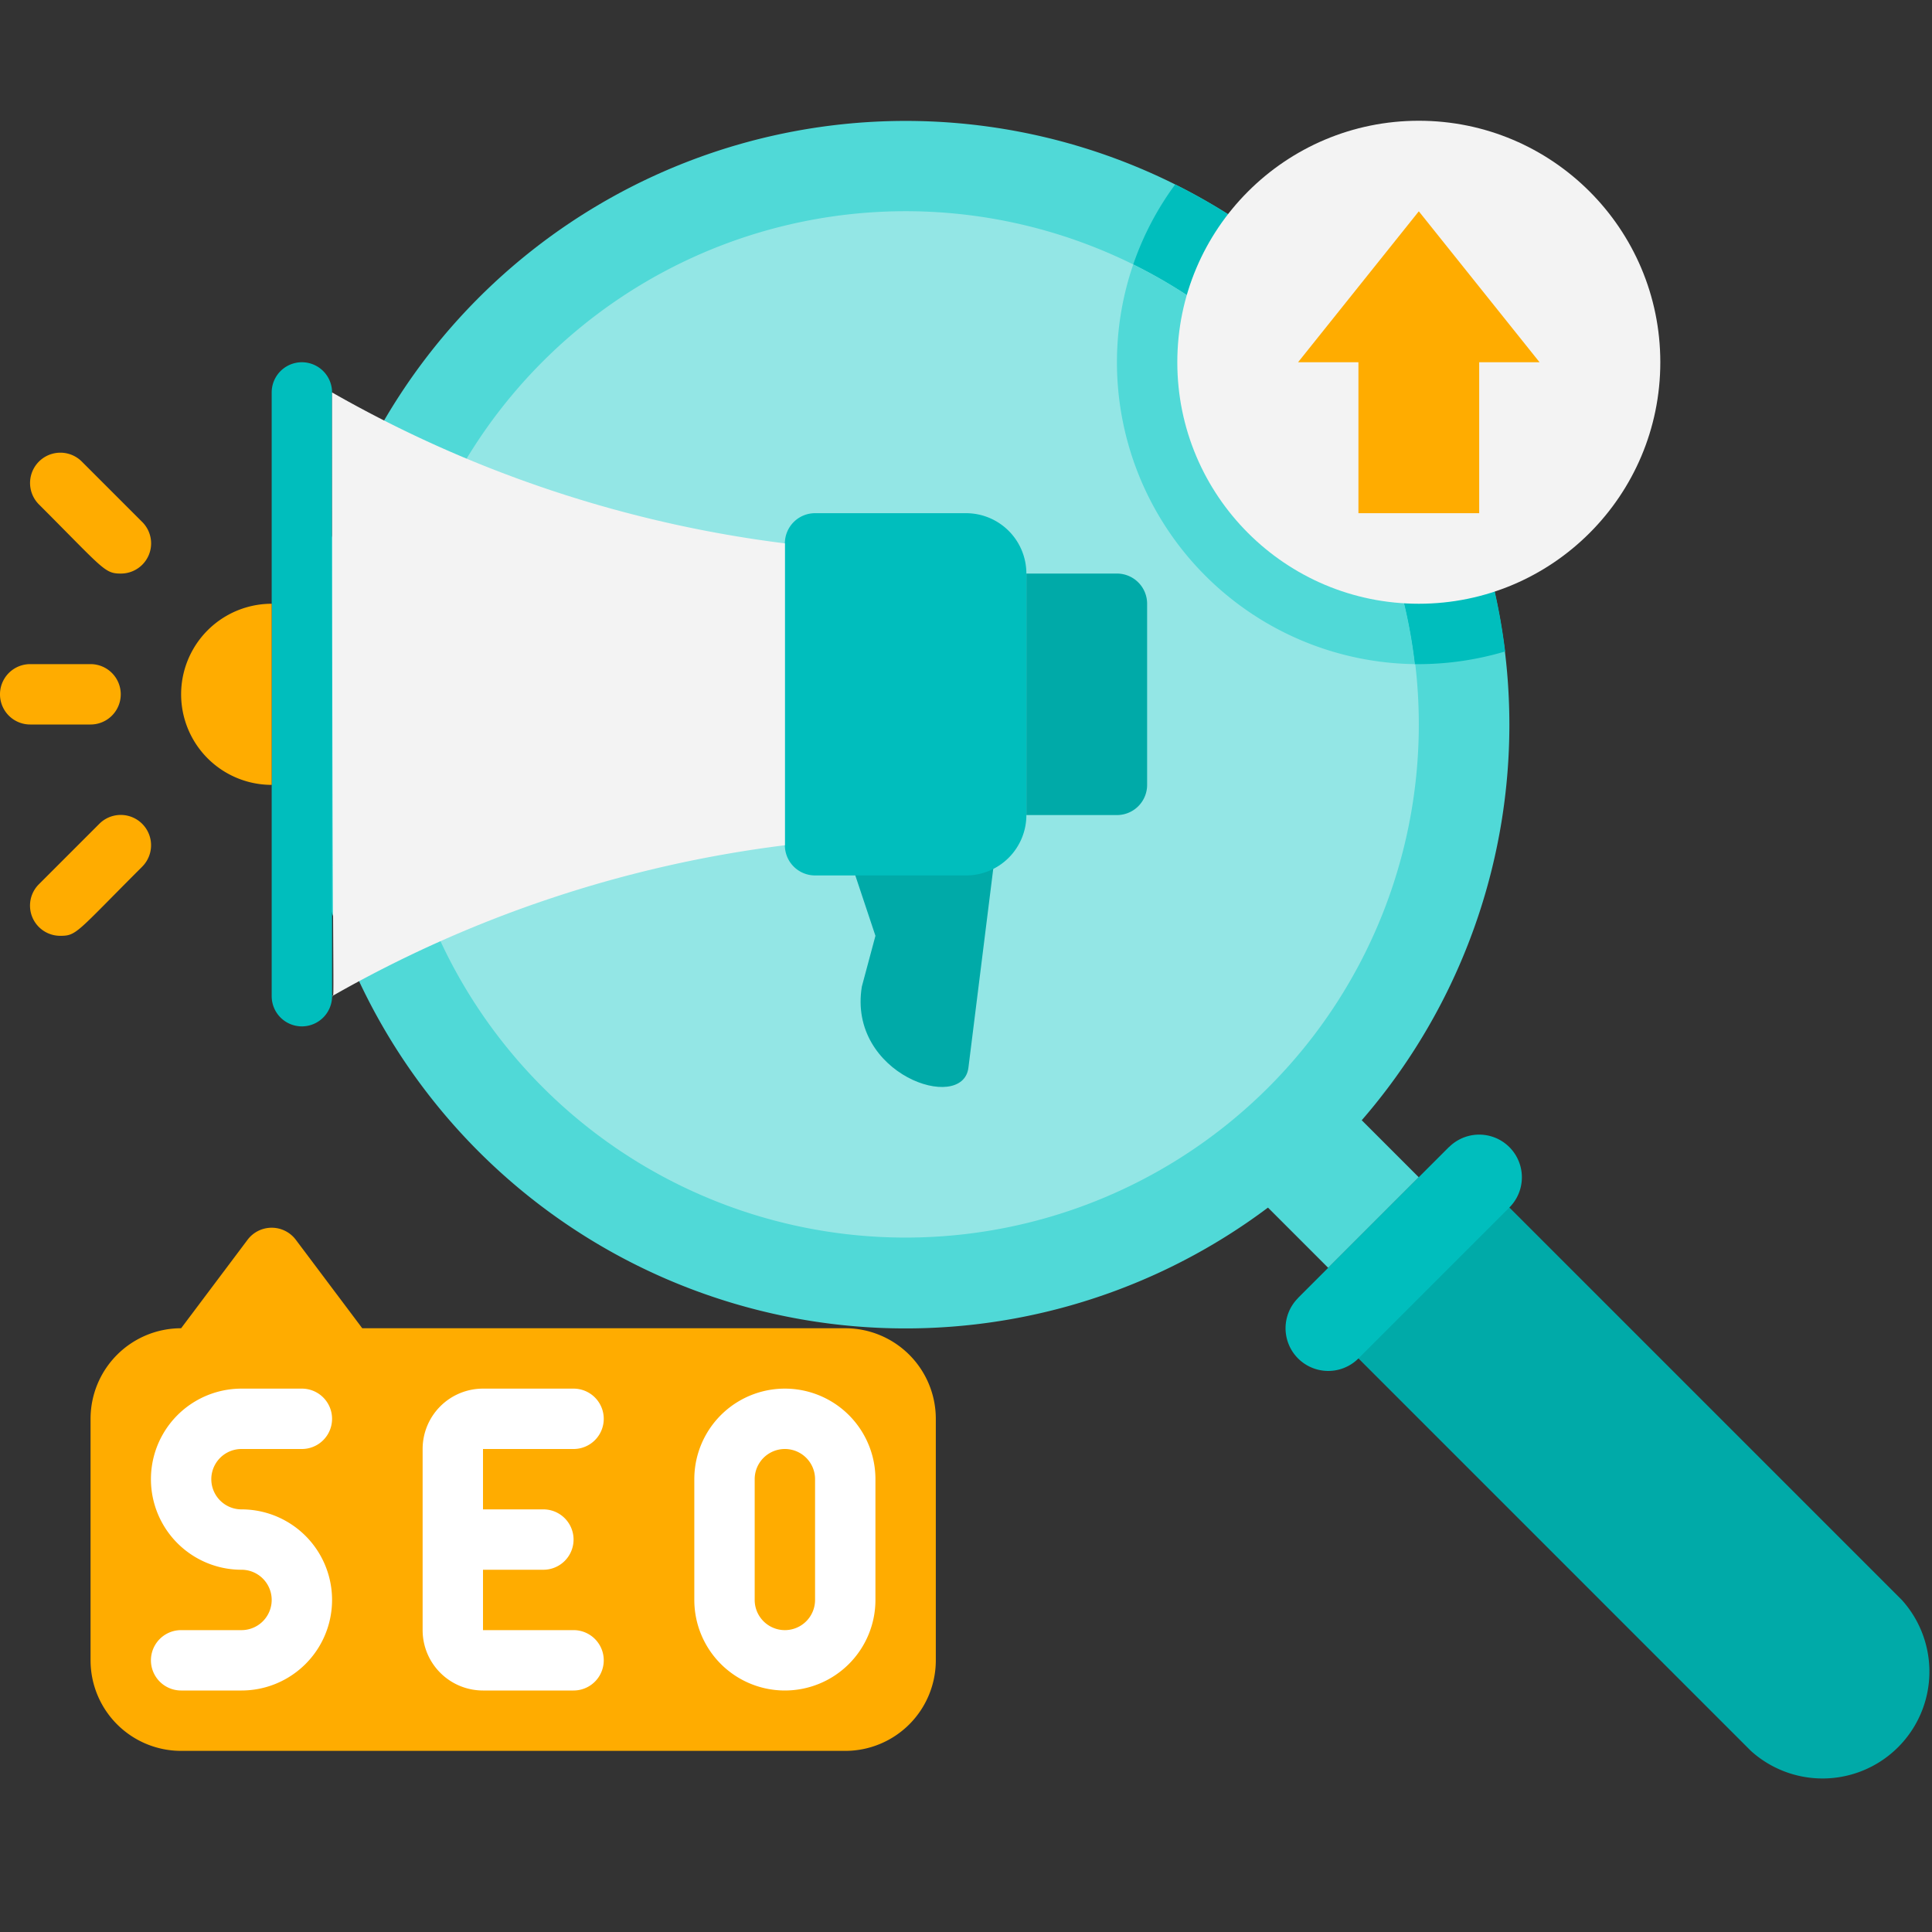
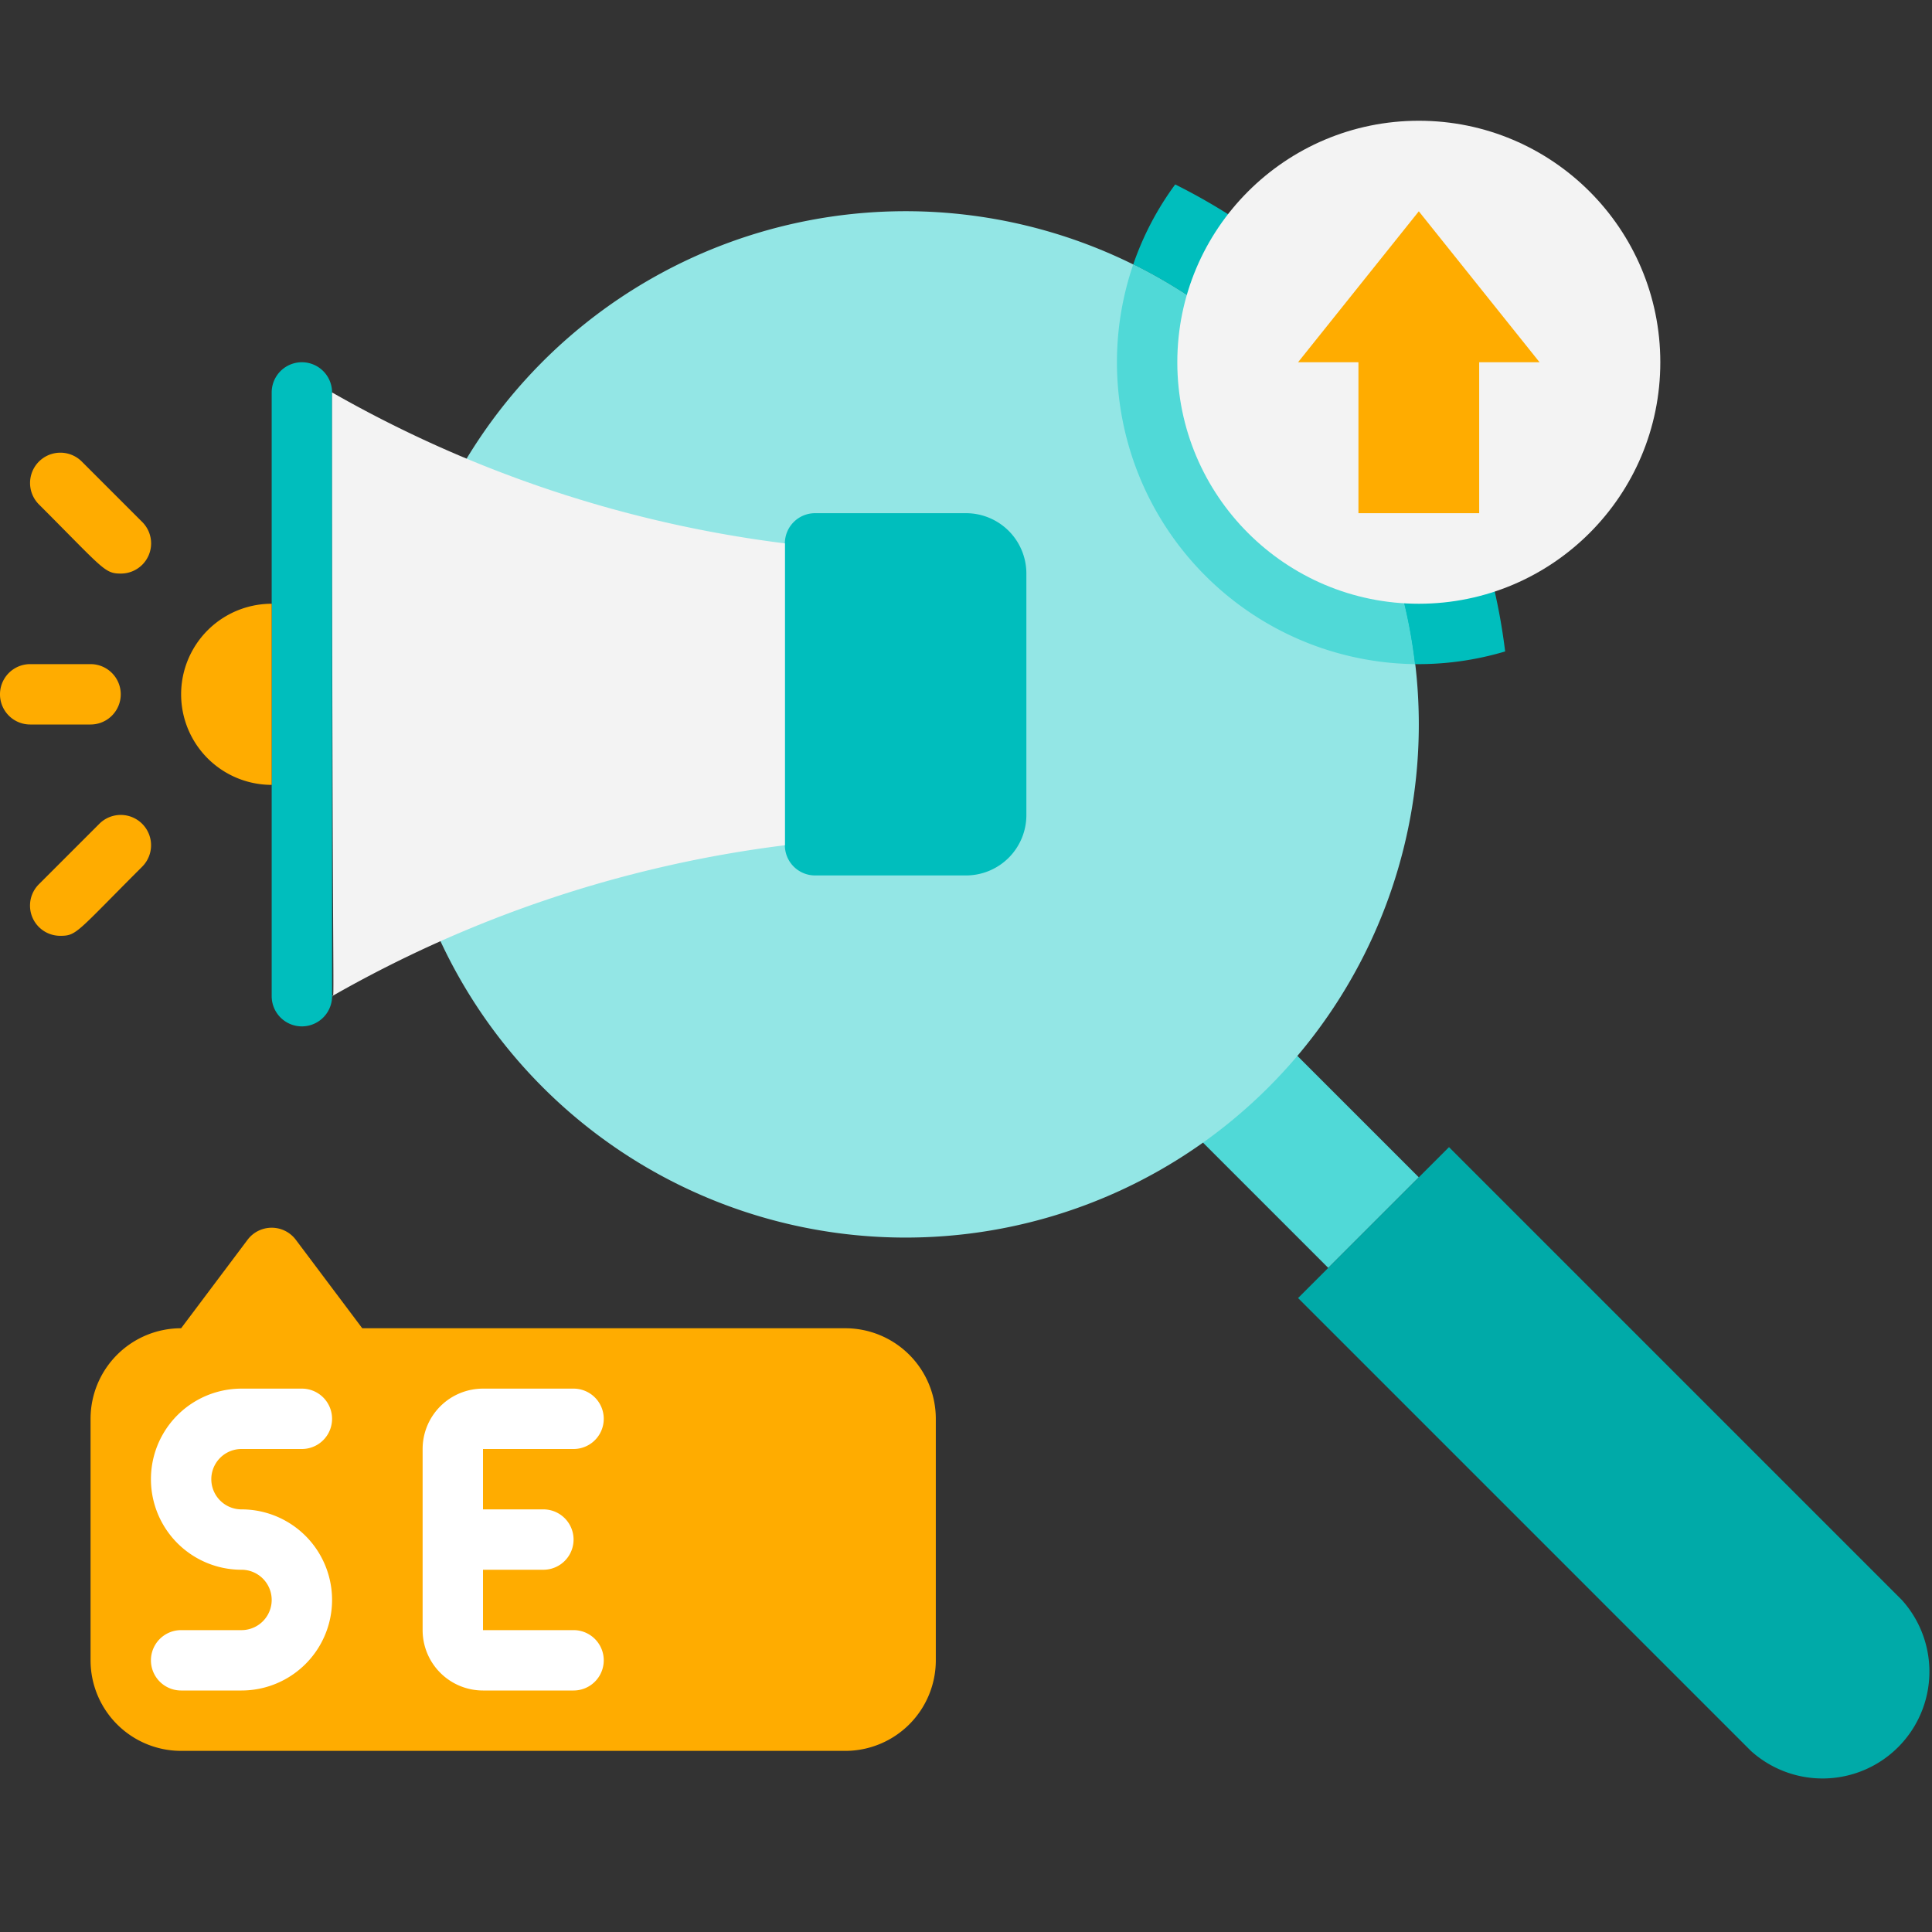
<svg xmlns="http://www.w3.org/2000/svg" viewBox="0 0 64 64">
  <rect x="0" y="0" width="64" height="64" fill="#333333" stroke="none" />
  <defs>
    <style>.cls-1{fill:#50d9d7;}.cls-2{fill:#93e6e5;}.cls-3{fill:#00aaa8;}.cls-4{fill:#00bebd;}.cls-5{fill:#f3f3f3;}.cls-6{fill:#ffac00;}.cls-7{fill:#fff;}</style>
  </defs>
  <title>Marketing</title>
  <g id="Marketing">
    <path class="cls-1" d="M47,39l-3,3-7-7,3-3Z" />
-     <path class="cls-1" d="M50,24A20,20,0,1,1,38.93,6.11,20,20,0,0,1,50,24Z" />
    <path class="cls-2" d="M47,24A17,17,0,1,1,37.54,8.76,17,17,0,0,1,47,24Z" />
    <path class="cls-3" d="M48,38l-5,5L58,58a3.54,3.54,0,0,0,5-5Z" />
-     <path class="cls-4" d="M48,38l-5,5a1.41,1.41,0,0,0,2,2l5-5A1.41,1.41,0,0,0,48,38Z" />
    <path class="cls-4" d="M11,33V13a1,1,0,0,0-2,0V33A1,1,0,0,0,11,33Z" />
-     <path class="cls-3" d="M29,31l-.45,1.68c-.48,2.92,3.34,4.2,3.53,2.69L33,28H28Z" />
    <path class="cls-4" d="M28,17h5a1,1,0,0,1,1,1V28a1,1,0,0,1-1,1H28a2,2,0,0,1-2-2V19A2,2,0,0,1,28,17Z" transform="translate(60 46) rotate(-180)" />
    <path class="cls-5" d="M11,13c0,21.43.1,19.94,0,20a40.25,40.25,0,0,1,15-5V18A40.37,40.37,0,0,1,11,13Z" />
-     <path class="cls-3" d="M35,19h3a0,0,0,0,1,0,0v8a0,0,0,0,1,0,0H35a1,1,0,0,1-1-1V20a1,1,0,0,1,1-1Z" transform="translate(72 46) rotate(-180)" />
    <path class="cls-6" d="M31,47v8a3,3,0,0,1-3,3H6a3,3,0,0,1-3-3V47a3,3,0,0,1,3-3l2.2-2.93a1,1,0,0,1,1.6,0L12,44H28A3,3,0,0,1,31,47Z" />
    <path class="cls-7" d="M8,56H6a1,1,0,0,1,0-2H8a1,1,0,0,0,0-2,3,3,0,0,1,0-6h2a1,1,0,0,1,0,2H8a1,1,0,0,0,0,2,3,3,0,0,1,0,6Z" />
    <path class="cls-7" d="M19,54H16V52h2a1,1,0,0,0,0-2H16V48h3a1,1,0,0,0,0-2H16a2,2,0,0,0-2,2v6a2,2,0,0,0,2,2h3A1,1,0,0,0,19,54Z" />
-     <path class="cls-7" d="M26,56a3,3,0,0,1-3-3V49a3,3,0,0,1,6,0v4A3,3,0,0,1,26,56Zm-1-7v4a1,1,0,0,0,2,0V49A1,1,0,0,0,25,49Z" />
    <path class="cls-6" d="M9,20a3,3,0,0,0,0,6" />
    <path class="cls-6" d="M3,24H1a1,1,0,0,1,0-2H3A1,1,0,0,1,3,24Z" />
    <path class="cls-6" d="M4,19c-.54,0-.57-.15-2.71-2.29a1,1,0,0,1,1.42-1.42l2,2A1,1,0,0,1,4,19Z" />
    <path class="cls-6" d="M2,31a1,1,0,0,1-.71-1.71l2-2a1,1,0,0,1,1.42,1.42C2.53,30.89,2.54,31,2,31Z" />
    <path class="cls-4" d="M49.86,21.58a10.09,10.09,0,0,1-3,.42A16.94,16.94,0,0,0,37.54,8.76a9.86,9.86,0,0,1,1.39-2.65A20,20,0,0,1,49.86,21.58Z" />
    <path class="cls-1" d="M46.87,22A10,10,0,0,1,37.54,8.76,16.94,16.94,0,0,1,46.87,22Z" />
    <circle class="cls-5" cx="47" cy="12" r="8" />
    <polygon class="cls-6" points="51 12 47 7 43 12 45 12 45 17 49 17 49 12 51 12" />
  </g>
</svg>